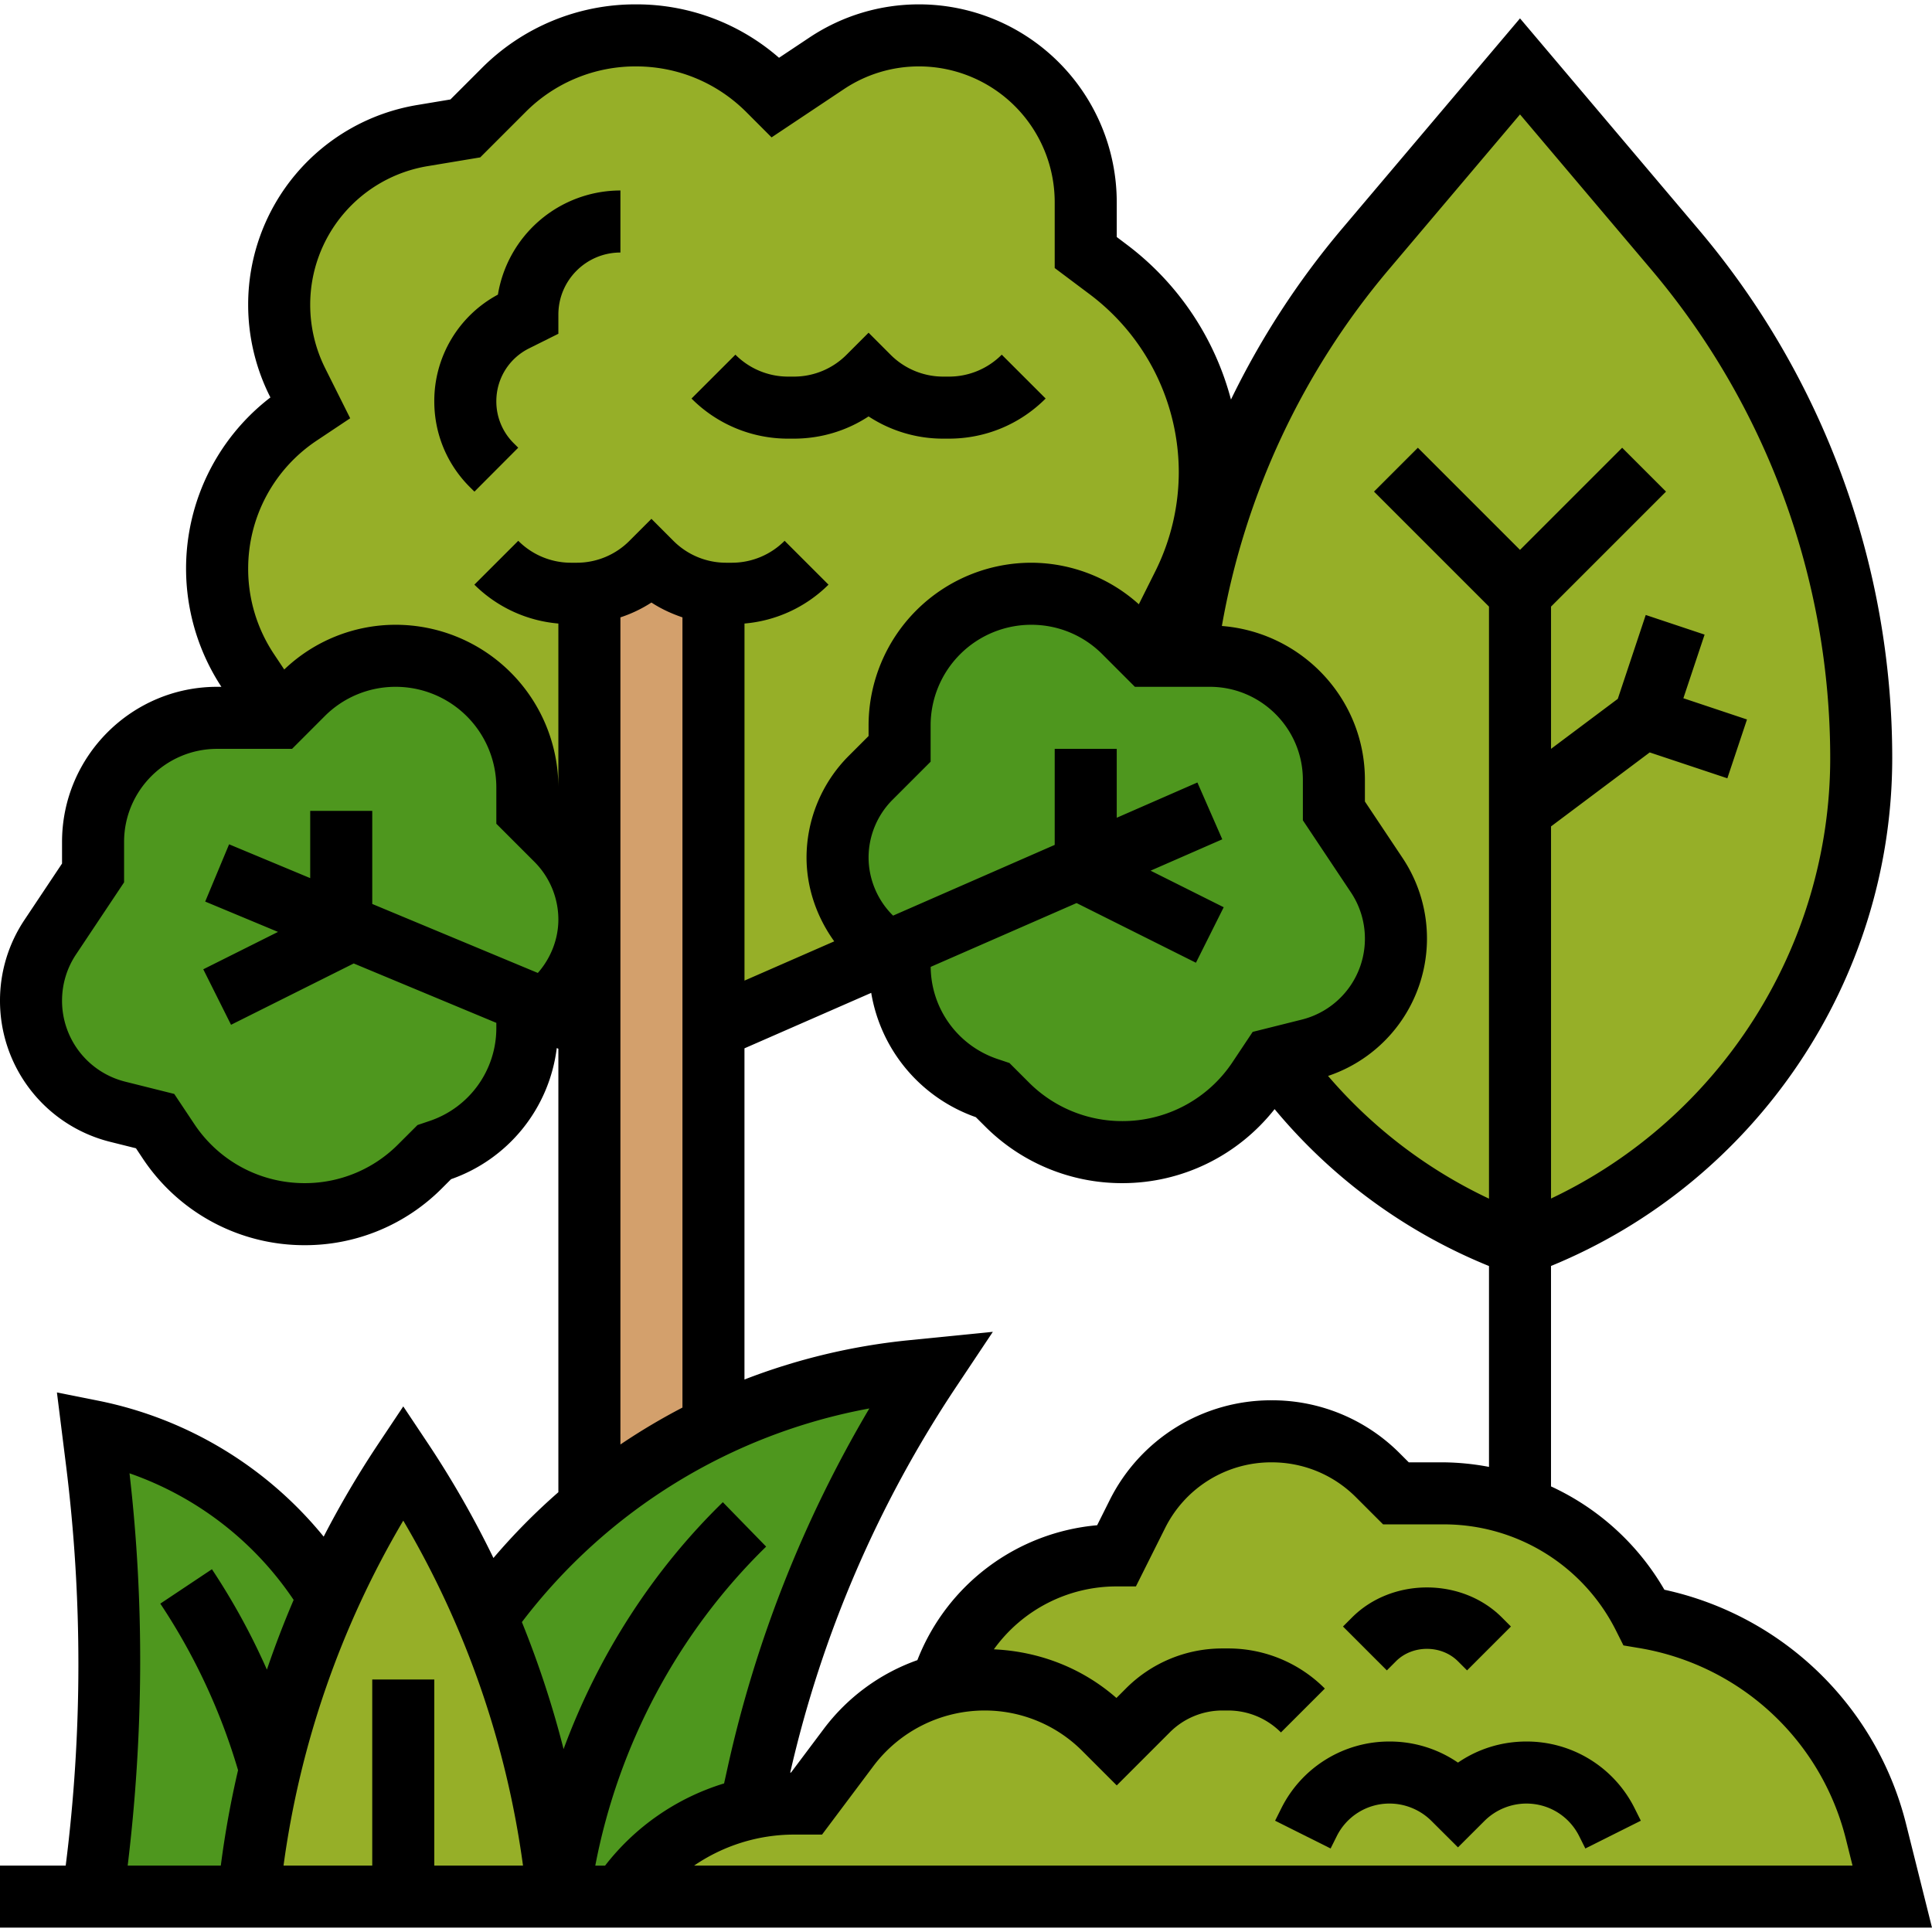
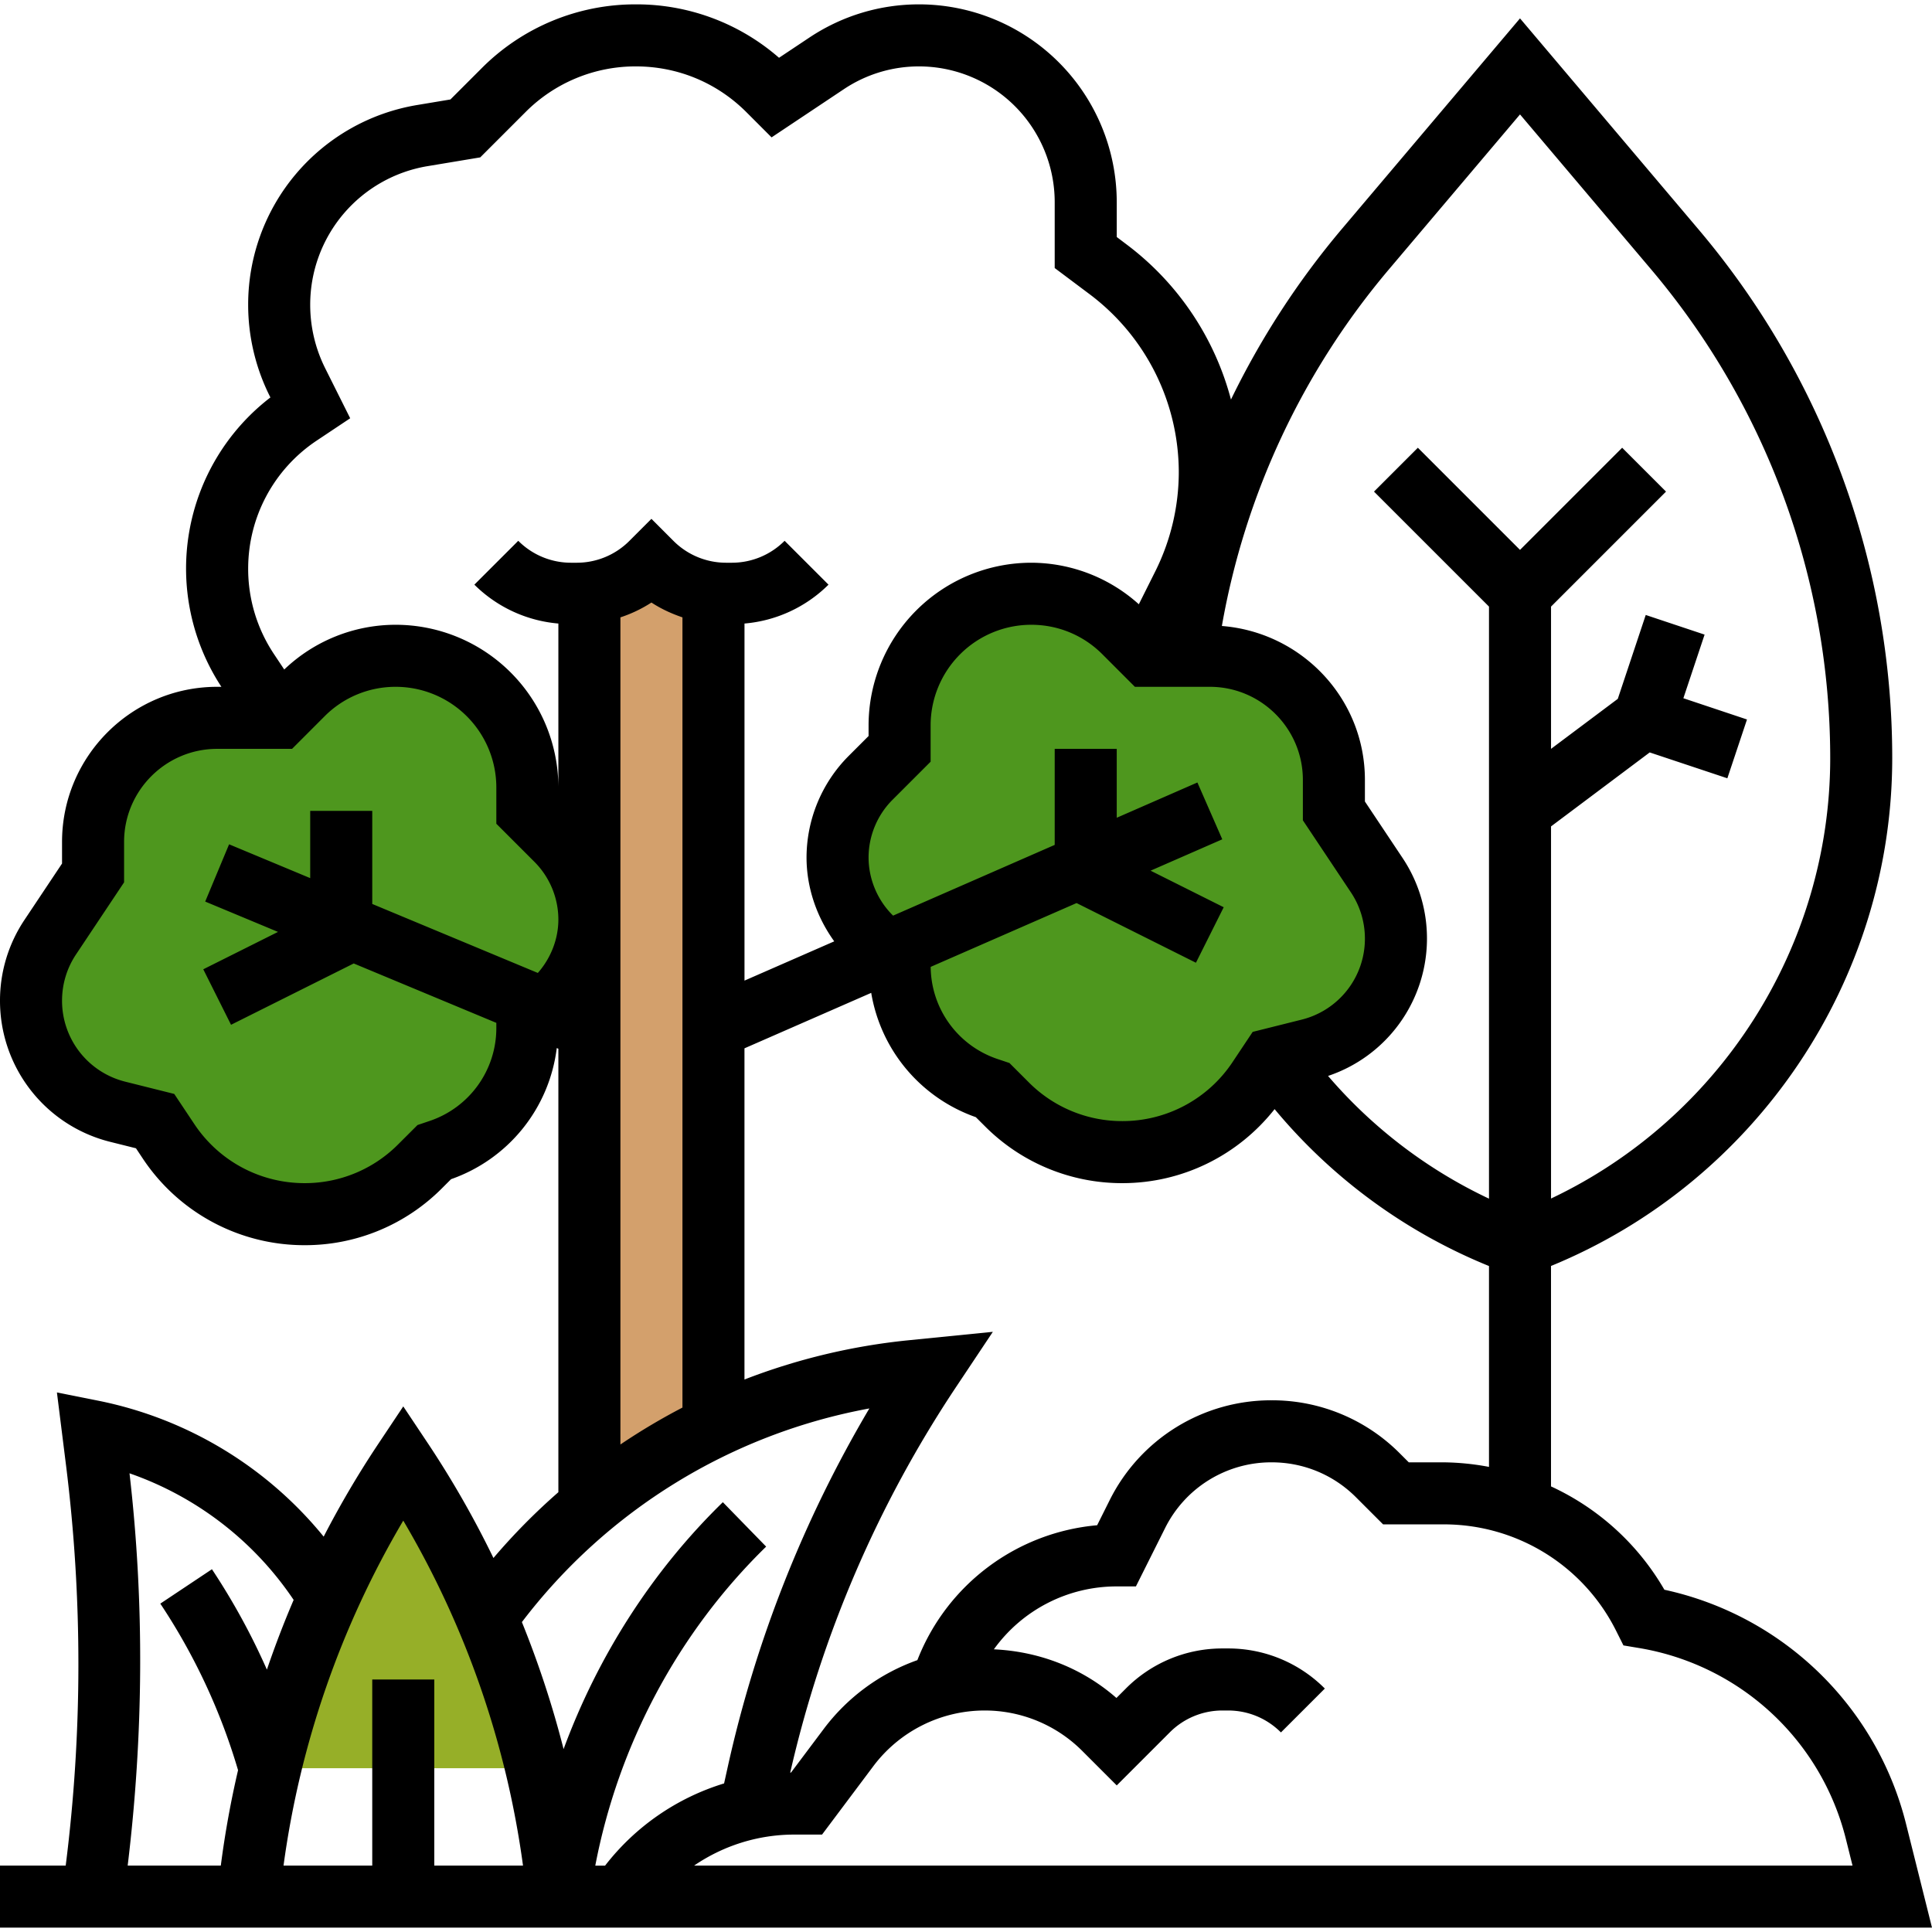
<svg xmlns="http://www.w3.org/2000/svg" version="1.1" width="512" height="512" x="0" y="0" viewBox="0 0 62.281 62" style="enable-background:new 0 0 512 512" xml:space="preserve" class="">
  <g>
-     <path fill="#96af28" d="M8.7 56.86c.46-1.9 1.09-3.76 1.9-5.53.68-1.5 1.48-2.95 2.4-4.33 1.05 1.58 1.95 3.25 2.68 4.98.19.43.36.88.53 1.32.83 2.2 1.39 4.5 1.68 6.86L18 61H8l.11-.84c.14-1.11.33-2.22.59-3.3z" data-original="#b4dd7f" class="" opacity="1" />
-     <path fill="#4e971e" d="M10.6 51.33c-.81 1.77-1.44 3.63-1.9 5.53-.26 1.08-.45 2.19-.59 3.3L8 61H3c.66-4.65.71-9.36.12-14.02L3 46c3.17.63 5.92 2.57 7.6 5.33zM30 44a38.655 38.655 0 0 0-5.56 13.04l-.25 1.11c-1.7.37-3.21 1.38-4.19 2.85h-2l-.11-.84c-.29-2.36-.85-4.66-1.68-6.86-.17-.44-.34-.89-.53-1.32h.01c.96-1.34 2.07-2.53 3.31-3.56a18.64 18.64 0 0 1 4-2.56c1.99-.96 4.15-1.57 6.39-1.8z" data-original="#a0d468" class="" opacity="1" />
-     <path fill="#96af28" d="M61 61H20a6.758 6.758 0 0 1 4.19-2.85c.46-.1.94-.15 1.42-.15H26l1.36-1.81c.74-1 1.79-1.69 2.97-2l.18-.48C31.41 51.47 33.58 50 36 50l.66-1.32a4.843 4.843 0 0 1 7.76-1.26L45 48h1.53c.86 0 1.69.15 2.47.44 1.71.62 3.15 1.88 4 3.56a9.305 9.305 0 0 1 7.48 6.9zM49 40c-1.63-.6-3.13-1.42-4.46-2.44s-2.49-2.23-3.45-3.58l1.11-.28c.82-.2 1.52-.68 2.02-1.31.49-.63.78-1.43.78-2.27 0-.73-.22-1.44-.62-2.05L43 26v-1c0-2.21-1.79-4-4-4h-.79A25.41 25.41 0 0 1 44 7.9L49 2l5 5.9c3.87 4.59 6 10.39 6 16.4 0 3.51-1.1 6.84-3.02 9.58A16.72 16.72 0 0 1 49 40zM23 33V18.97a3.41 3.41 0 0 1-2-.97c-.54.54-1.25.88-2 .97V29.5c0-.96-.38-1.88-1.06-2.56L17 26v-.76a4.242 4.242 0 0 0-7.24-3L9 23l-1-1.5c-.65-.98-1-2.13-1-3.31 0-.99.25-1.96.71-2.81.45-.85 1.12-1.6 1.95-2.15L10 13l-.42-.83A5.61 5.61 0 0 1 9 9.69c0-1.35.49-2.61 1.31-3.58.83-.97 1.99-1.66 3.32-1.88L15 4l1.23-1.23C17.36 1.64 18.9 1 20.5 1s3.14.64 4.27 1.77L25 3l1.65-1.1c.88-.59 1.92-.9 2.98-.9 1.48 0 2.82.6 3.79 1.58A5.31 5.31 0 0 1 35 6.37V8l.74.55A8.17 8.17 0 0 1 39 15.08c0 1.26-.29 2.51-.86 3.64L37 21l-.76-.76a4.242 4.242 0 0 0-7.24 3V24l-.94.94a3.618 3.618 0 0 0 0 5.12l.51.51z" data-original="#b4dd7f" class="" opacity="1" />
+     <path fill="#96af28" d="M8.7 56.86c.46-1.9 1.09-3.76 1.9-5.53.68-1.5 1.48-2.95 2.4-4.33 1.05 1.58 1.95 3.25 2.68 4.98.19.43.36.88.53 1.32.83 2.2 1.39 4.5 1.68 6.86L18 61l.11-.84c.14-1.11.33-2.22.59-3.3z" data-original="#b4dd7f" class="" opacity="1" />
    <path fill="#4e971e" d="m29 31-.43-.43-.51-.51a3.618 3.618 0 0 1 0-5.12L29 24v-.76a4.242 4.242 0 0 1 7.24-3L37 21h2c2.21 0 4 1.79 4 4v1l1.38 2.07c.4.61.62 1.32.62 2.05 0 .84-.29 1.64-.78 2.27-.5.63-1.2 1.11-2.02 1.31l-1.11.28L41 34l-.44.65A5.248 5.248 0 0 1 36.18 37c-1.4 0-2.73-.55-3.72-1.54L32 35l-.15-.05A4.172 4.172 0 0 1 29 31zM17.59 32.41 17 33c0 1.79-1.15 3.38-2.85 3.95L14 37l-.46.46c-.99.99-2.32 1.54-3.72 1.54-1.76 0-3.41-.88-4.38-2.35L5 36l-1.2-.3c-.82-.2-1.52-.68-2.02-1.31-.49-.63-.78-1.43-.78-2.27 0-.73.22-1.44.62-2.05L3 28v-1c0-2.21 1.79-4 4-4h2l.76-.76a4.242 4.242 0 0 1 7.24 3V26l.94.94a3.618 3.618 0 0 1 0 5.12z" data-original="#a0d468" class="" opacity="1" />
    <path fill="#d3a06c" d="M23 45.85v.01a18.64 18.64 0 0 0-4 2.56V18.97a3.41 3.41 0 0 0 2-.97c.54.54 1.25.88 2 .97V33z" data-original="#d3a06c" class="" />
    <path d="M61.445 58.659a10.273 10.273 0 0 0-7.791-7.552 8.174 8.174 0 0 0-3.655-3.331V40.67c6.604-2.709 11-9.194 11-16.375 0-6.229-2.216-12.28-6.241-17.036L49 .452l-5.759 6.807a26.392 26.392 0 0 0-3.559 5.481 9.183 9.183 0 0 0-3.343-4.984L36 7.5V6.373A6.38 6.38 0 0 0 29.627 0c-1.262 0-2.484.37-3.535 1.07l-.979.652A6.986 6.986 0 0 0 20.5 0a6.986 6.986 0 0 0-4.975 2.061L14.52 3.066l-1.056.176A6.519 6.519 0 0 0 8 9.692c0 1.01.239 2.021.69 2.925l.027.055A6.953 6.953 0 0 0 7.137 22H7c-2.757 0-5 2.243-5 5v.697L.788 29.515A4.675 4.675 0 0 0 0 32.118a4.685 4.685 0 0 0 3.554 4.551l.829.207.222.334A6.251 6.251 0 0 0 9.818 40a6.223 6.223 0 0 0 4.431-1.836l.292-.292a5.146 5.146 0 0 0 3.407-4.227l.052.022v14.296a20.16 20.16 0 0 0-2.093 2.121 31.412 31.412 0 0 0-2.075-3.639L13 45.197l-.832 1.248a31.203 31.203 0 0 0-1.734 2.95 12.557 12.557 0 0 0-7.238-4.376l-1.361-.272.295 2.36A51.746 51.746 0 0 1 2.118 60H0v2h62.281zM46.528 47h-1.114l-.288-.288A5.804 5.804 0 0 0 40.994 45a5.813 5.813 0 0 0-5.227 3.23l-.399.798a6.869 6.869 0 0 0-5.781 4.313l-.015.036a6.48 6.48 0 0 0-3.012 2.21L25.5 57l-.026.002a37.457 37.457 0 0 1 5.358-12.448l1.174-1.761-2.719.272a20.229 20.229 0 0 0-5.288 1.265V33.654l4.086-1.788a5.143 5.143 0 0 0 3.372 4.007l.292.291A6.23 6.23 0 0 0 36.182 38c1.93 0 3.724-.888 4.907-2.386A17.594 17.594 0 0 0 48 40.672v6.475A8.244 8.244 0 0 0 46.528 47zm-17.76-17.646C28.28 28.866 28 28.19 28 27.5s.28-1.366.768-1.854L30 24.414v-1.172A3.246 3.246 0 0 1 33.243 20c.866 0 1.68.337 2.292.949L36.585 22H39c1.654 0 3 1.346 3 3v1.303l1.548 2.322c.296.443.452.96.452 1.493a2.687 2.687 0 0 1-2.039 2.611l-1.579.395-.651.977A4.258 4.258 0 0 1 36.182 36a4.242 4.242 0 0 1-3.018-1.25l-.623-.623-.379-.127a3.158 3.158 0 0 1-2.16-2.972l4.703-2.057 3.848 1.924.895-1.789-2.357-1.179 2.311-1.011-.802-1.832-2.6 1.137V24h-2v3.096l-5.21 2.28zm16-20.804L49 3.548l4.232 5.002A24.404 24.404 0 0 1 59 24.295c0 6.094-3.564 11.628-9 14.201V26.5l3.181-2.385 2.503.834.633-1.896-2.051-.685.684-2.051-1.897-.633-.901 2.704L50 24v-4.586l3.707-3.707-1.414-1.414L49 17.586l-3.293-3.293-1.414 1.414L48 19.414V38.5a15.584 15.584 0 0 1-5.188-3.956 4.673 4.673 0 0 0 2.4-7.029L44 25.697V25c0-2.624-2.038-4.758-4.611-4.961A24.303 24.303 0 0 1 44.768 8.55zm-34.556 5.511 1.077-.718-.81-1.62A4.57 4.57 0 0 1 10 9.692a4.526 4.526 0 0 1 3.793-4.478l1.688-.281 1.459-1.459A5 5 0 0 1 20.5 2c1.345 0 2.609.523 3.561 1.475l.812.813 2.329-1.553A4.352 4.352 0 0 1 29.627 2 4.378 4.378 0 0 1 34 6.373V8.5l1.139.854A7.186 7.186 0 0 1 38 15.076a7.18 7.18 0 0 1-.755 3.197l-.533 1.066A5.198 5.198 0 0 0 33.243 18 5.249 5.249 0 0 0 28 23.242v.344l-.646.646A4.65 4.65 0 0 0 26 27.5c0 .973.327 1.921.893 2.705L24 31.471V19.96a4.365 4.365 0 0 0 2.708-1.253l-1.415-1.414a2.398 2.398 0 0 1-1.707.707h-.172a2.398 2.398 0 0 1-1.707-.707L21 16.585l-.708.708a2.394 2.394 0 0 1-1.706.707h-.172a2.398 2.398 0 0 1-1.707-.707l-1.415 1.414A4.366 4.366 0 0 0 18 19.96v5.283A5.249 5.249 0 0 0 12.757 20a5.2 5.2 0 0 0-3.594 1.442l-.329-.494A4.952 4.952 0 0 1 8 18.193c0-1.665.827-3.21 2.212-4.132zM16 33a3.158 3.158 0 0 1-2.165 3l-.376.127-.624.623A4.236 4.236 0 0 1 9.818 38c-1.43 0-2.757-.71-3.55-1.899l-.651-.977-1.579-.395A2.687 2.687 0 0 1 2 32.118c0-.533.156-1.05.452-1.493L4 28.303V27c0-1.654 1.346-3 3-3h2.415l1.049-1.05a3.223 3.223 0 0 1 2.293-.95A3.246 3.246 0 0 1 16 25.242v1.172l1.232 1.232A2.64 2.64 0 0 1 18 29.5c0 .634-.245 1.25-.662 1.724L12 29v-3h-2v2.167l-2.615-1.09-.77 1.846 2.347.978-2.409 1.205.895 1.789 3.955-1.977L16 32.833zm4-13.239a4.295 4.295 0 0 0 1-.478c.311.204.649.359 1 .478v25.474a20.26 20.26 0 0 0-2 1.19zm8.025 25.502a39.438 39.438 0 0 0-4.566 11.56l-.117.528a7.695 7.695 0 0 0-3.836 2.65h-.316c.744-3.89 2.668-7.514 5.508-10.284l-1.396-1.432c-2.29 2.232-4.033 4.974-5.134 7.959a31.86 31.86 0 0 0-1.344-4.094 18.216 18.216 0 0 1 11.201-6.887zM13 48.879A29.712 29.712 0 0 1 16.86 60H14v-6h-2v6H9.14A29.712 29.712 0 0 1 13 48.879zm-8.825-1.525a10.55 10.55 0 0 1 5.291 4.081 31.636 31.636 0 0 0-.862 2.248 21.783 21.783 0 0 0-1.772-3.237l-1.664 1.109a19.78 19.78 0 0 1 2.506 5.369A31.17 31.17 0 0 0 7.118 60H4.116c.508-4.199.545-8.444.059-12.646zM22.375 60c.939-.641 2.058-1 3.231-1h.894l1.659-2.213A4.491 4.491 0 0 1 31.734 55a4.44 4.44 0 0 1 3.16 1.309L36 57.415l1.708-1.708A2.394 2.394 0 0 1 39.414 55h.172c.645 0 1.251.251 1.707.707l1.415-1.414A4.385 4.385 0 0 0 39.586 53h-.172a4.38 4.38 0 0 0-3.121 1.293l-.303.303c-1.102-.965-2.484-1.5-3.951-1.568A4.87 4.87 0 0 1 36 51h.618l.938-1.875A3.821 3.821 0 0 1 40.994 47c1.026 0 1.992.4 2.718 1.126l.874.874h1.942a6.203 6.203 0 0 1 5.578 3.447l.228.455.502.084a8.273 8.273 0 0 1 6.669 6.157l.214.857z" fill="#000000" data-original="#000000" />
-     <path d="M49.204 56c-.798 0-1.56.238-2.204.68a3.881 3.881 0 0 0-2.204-.68 3.885 3.885 0 0 0-3.494 2.159l-.197.394 1.789.895.197-.394A1.894 1.894 0 0 1 44.796 58c.501 0 .993.204 1.349.56l.855.852.856-.854A1.923 1.923 0 0 1 49.204 58c.727 0 1.38.403 1.705 1.054l.197.394 1.789-.895-.197-.394A3.885 3.885 0 0 0 49.204 56zM45 53.414c.533-.535 1.465-.535 2 0l.293.293 1.414-1.414-.292-.293c-1.289-1.289-3.541-1.289-4.829 0l-.293.293 1.414 1.414zM15.294 15.708l1.412-1.416-.148-.147A1.896 1.896 0 0 1 16 12.796c0-.727.404-1.38 1.053-1.705l.947-.472V10c0-1.103.897-2 2-2V6a4.007 4.007 0 0 0-3.949 3.357A3.89 3.89 0 0 0 14 12.796c0 1.044.406 2.025 1.145 2.764zM25.586 14c.871 0 1.703-.25 2.414-.717a4.378 4.378 0 0 0 2.414.717h.172c1.18 0 2.288-.459 3.122-1.293l-1.415-1.414a2.398 2.398 0 0 1-1.707.707h-.172a2.398 2.398 0 0 1-1.707-.707L28 10.585l-.708.708a2.394 2.394 0 0 1-1.706.707h-.172a2.398 2.398 0 0 1-1.707-.707l-1.415 1.414A4.385 4.385 0 0 0 25.414 14z" fill="#000000" data-original="#000000" />
  </g>
</svg>